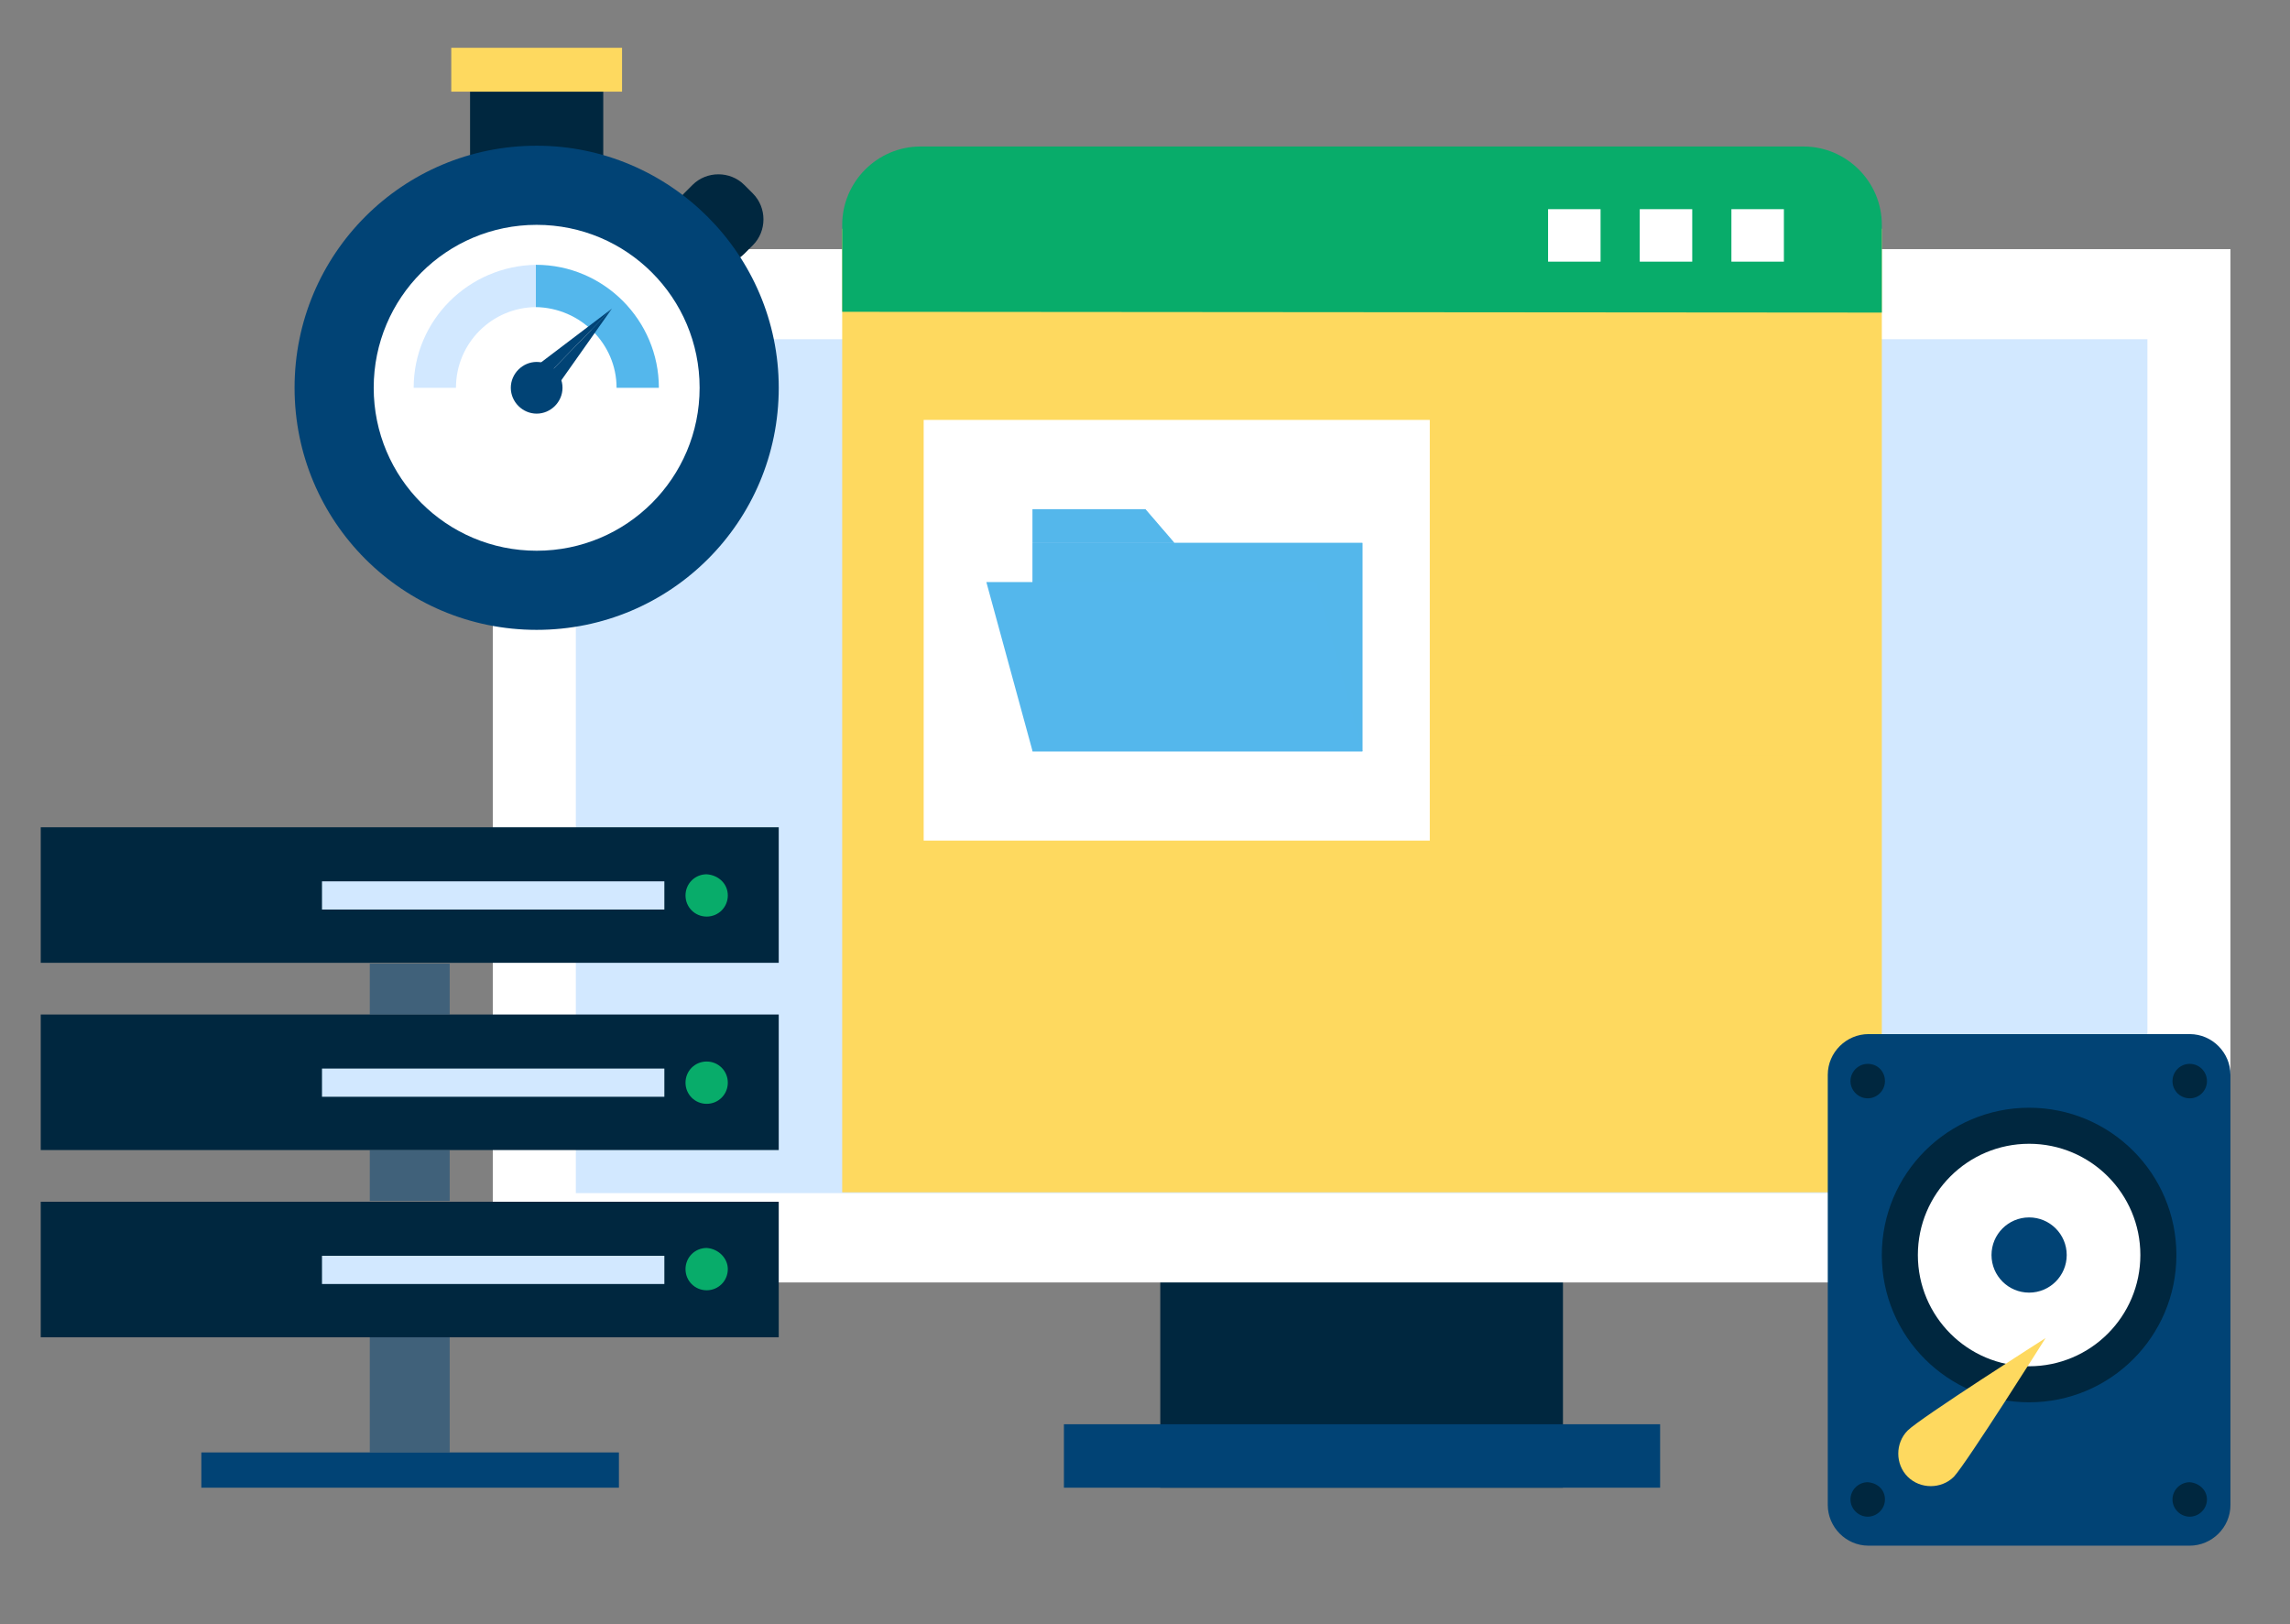
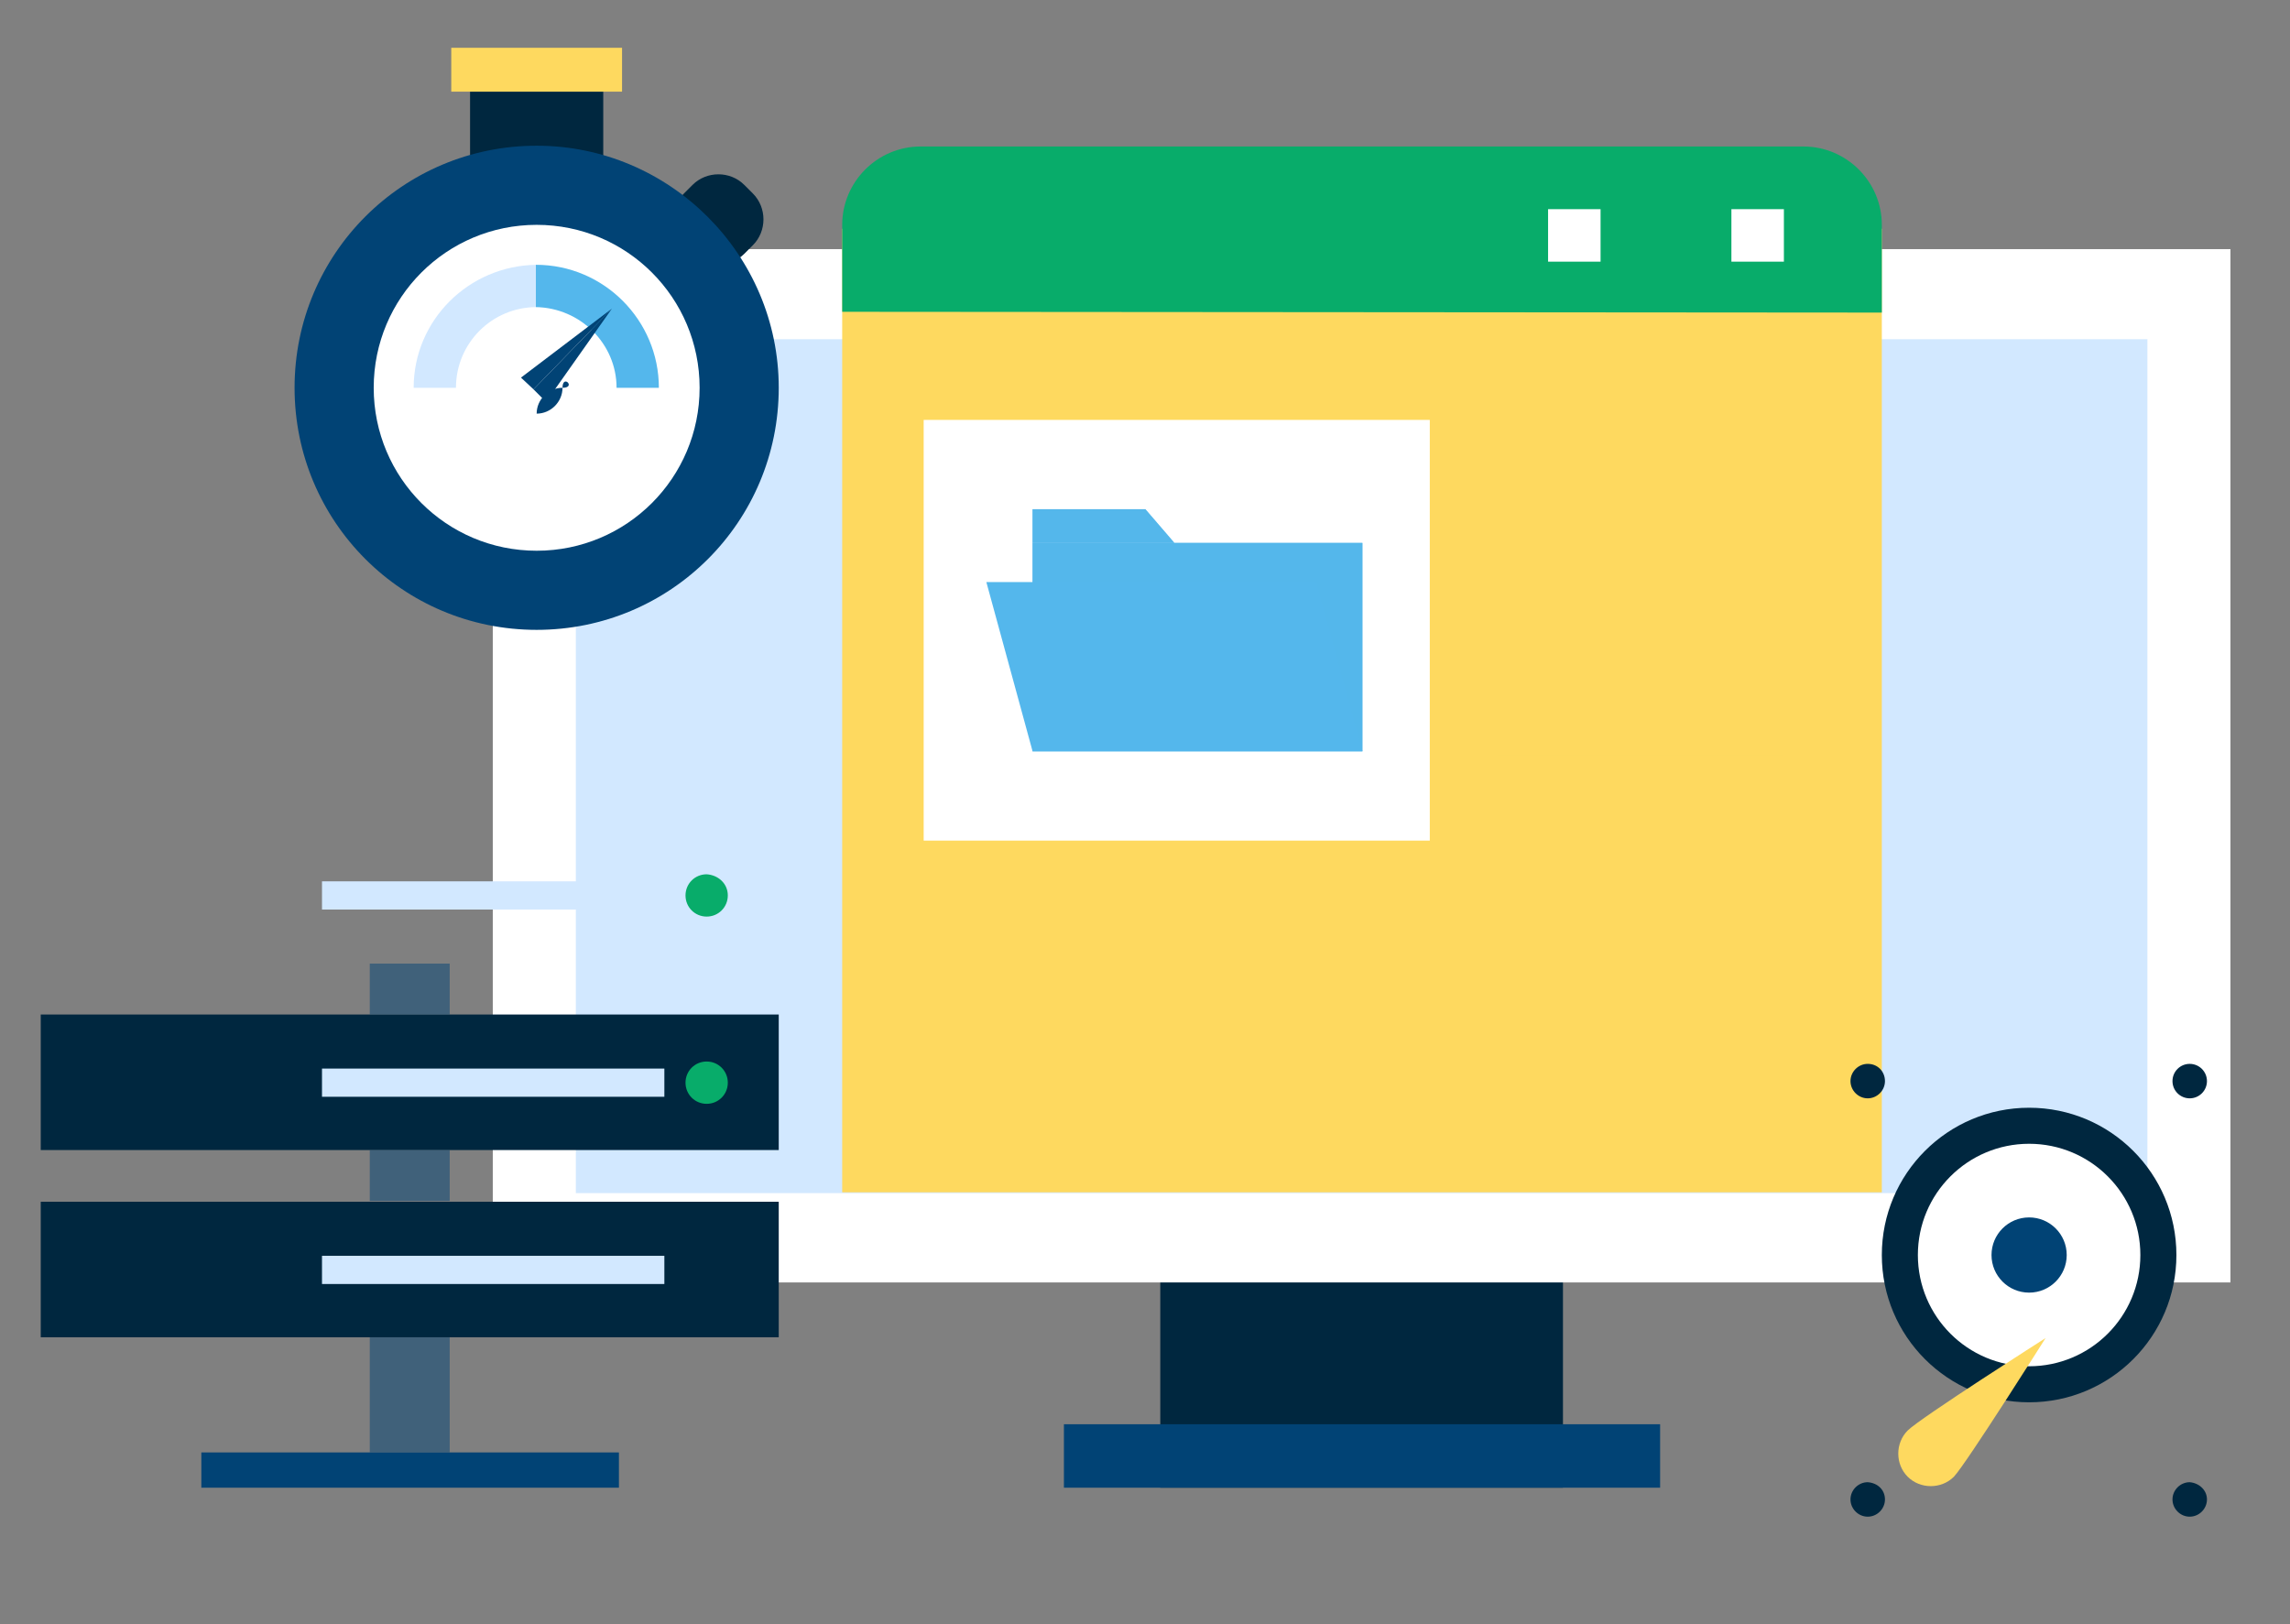
<svg xmlns="http://www.w3.org/2000/svg" xmlns:xlink="http://www.w3.org/1999/xlink" version="1.1" id="Layer_1" x="0px" y="0px" viewBox="0 0 292.3 207.3" style="enable-background:new 0 0 292.3 207.3;" xml:space="preserve">
  <rect x="0" y="0" width="292.3" height="207.3" fill="#808080" stroke="none" />
  <style type="text/css"> .st0{fill:#00273F;} .st1{fill:#FFFFFF;} .st2{fill:#D2E8FF;} .st3{fill:#014375;} .st4{fill:#08AC6A;} .st5{opacity:0.5;fill:#014375;} .st6{fill:#FED95F;} .st7{fill:#54B7EC;} .st8{opacity:0.7;fill:#54B7EC;} </style>
  <g>
    <g>
      <rect x="148.1" y="157.2" class="st0" width="51.4" height="32.7" />
      <rect x="62.9" y="31.8" class="st1" width="221.8" height="131.9" />
      <rect x="73.5" y="43.3" class="st2" width="200.6" height="109" />
      <rect x="135.8" y="181.8" class="st3" width="76.1" height="8.1" />
    </g>
    <g>
      <g>
-         <rect x="5.2" y="105.6" class="st0" width="94.2" height="17.3" />
        <rect x="41.1" y="112.5" class="st2" width="43.7" height="3.6" />
        <path class="st4" d="M92.9,114.3c0,1.5-1.2,2.7-2.7,2.7c-1.5,0-2.7-1.2-2.7-2.7c0-1.5,1.2-2.7,2.7-2.7 C91.7,111.7,92.9,112.8,92.9,114.3z" />
      </g>
      <g>
        <rect x="5.2" y="129.5" class="st0" width="94.2" height="17.3" />
        <rect x="41.1" y="136.4" class="st2" width="43.7" height="3.6" />
        <path class="st4" d="M92.9,138.2c0,1.5-1.2,2.7-2.7,2.7c-1.5,0-2.7-1.2-2.7-2.7c0-1.5,1.2-2.7,2.7-2.7 C91.7,135.5,92.9,136.7,92.9,138.2z" />
      </g>
      <g>
        <rect x="5.2" y="153.4" class="st0" width="94.2" height="17.3" />
        <rect x="41.1" y="160.3" class="st2" width="43.7" height="3.6" />
-         <path class="st4" d="M92.9,162c0,1.5-1.2,2.7-2.7,2.7c-1.5,0-2.7-1.2-2.7-2.7c0-1.5,1.2-2.7,2.7-2.7 C91.7,159.4,92.9,160.6,92.9,162z" />
      </g>
      <rect x="47.2" y="123" class="st5" width="10.2" height="6.5" />
      <rect x="47.2" y="146.8" class="st5" width="10.2" height="6.5" />
      <rect x="47.2" y="170.7" class="st5" width="10.2" height="14.7" />
      <rect x="25.7" y="185.4" class="st3" width="53.3" height="4.5" />
    </g>
    <g>
      <rect x="107.5" y="29.2" class="st6" width="132.7" height="123" />
      <g>
        <path class="st4" d="M107.5,39.8V28.7c0-5.5,4.5-10,10-10h112.7c5.5,0,10,4.5,10,10v11.2" />
      </g>
      <g>
        <g>
          <rect x="197.6" y="26.7" class="st1" width="6.7" height="6.7" />
-           <rect x="209.3" y="26.7" class="st1" width="6.7" height="6.7" />
          <rect x="221" y="26.7" class="st1" width="6.7" height="6.7" />
        </g>
      </g>
      <g>
        <rect x="117.9" y="53.6" class="st1" width="64.6" height="53.7" />
        <g>
          <defs>
            <rect id="SVGID_1_" x="114.6" y="46.7" width="118.6" height="60.7" />
          </defs>
          <clipPath id="SVGID_2_">
            <use xlink:href="#SVGID_1_" style="overflow:visible;" />
          </clipPath>
        </g>
      </g>
    </g>
    <g>
      <rect x="191.1" y="58.7" class="st6" width="36.5" height="3" />
      <rect x="191.1" y="65.6" class="st6" width="36.5" height="3" />
      <rect x="191.1" y="72.6" class="st6" width="36.5" height="3" />
      <rect x="191.1" y="79.5" class="st6" width="36.5" height="3" />
      <rect x="191.1" y="86.4" class="st6" width="36.5" height="3" />
      <rect x="191.1" y="93.4" class="st6" width="36.5" height="3" />
      <rect x="191.1" y="100.3" class="st6" width="28.6" height="3" />
    </g>
    <g>
      <g>
        <rect x="131.8" y="69.3" class="st7" width="42.1" height="26.6" />
        <rect x="131.8" y="69.3" class="st8" width="42.1" height="26.6" />
      </g>
      <g>
        <polygon class="st7" points="149.9,69.3 131.8,69.3 131.8,65 146.2,65 " />
        <polygon class="st8" points="149.9,69.3 131.8,69.3 131.8,65 146.2,65 " />
      </g>
      <polygon class="st7" points="173.9,95.9 131.8,95.9 125.9,74.3 168,74.3 " />
    </g>
    <rect x="116.6" y="114.9" class="st6" width="32.2" height="31.3" />
    <rect x="156.1" y="114.9" class="st6" width="32.2" height="31.3" />
    <rect x="195.5" y="114.9" class="st6" width="32.2" height="31.3" />
  </g>
  <g>
    <g>
-       <path class="st3" d="M284.7,192.1c0,2.9-2.4,5.2-5.2,5.2h-41c-2.9,0-5.2-2.4-5.2-5.2v-54.9c0-2.9,2.4-5.2,5.2-5.2h41 c2.9,0,5.2,2.4,5.2,5.2V192.1z" />
-     </g>
+       </g>
    <circle class="st0" cx="259" cy="160.2" r="18.8" />
    <circle class="st1" cx="259" cy="160.2" r="14.2" />
    <circle class="st3" cx="259" cy="160.2" r="4.8" />
    <path class="st6" d="M249.4,188.5c-1.6,1.6-4.3,1.6-5.9,0c-1.6-1.6-1.6-4.3,0-5.9c1.6-1.6,17.6-11.8,17.6-11.8 S251,186.8,249.4,188.5z" />
    <g>
      <g>
        <g>
          <path class="st0" d="M240.6,138c0,1.2-1,2.2-2.2,2.2c-1.2,0-2.2-1-2.2-2.2c0-1.2,1-2.2,2.2-2.2 C239.7,135.8,240.6,136.8,240.6,138z" />
          <circle class="st0" cx="279.5" cy="138" r="2.2" />
        </g>
      </g>
      <g>
        <g>
          <path class="st0" d="M240.6,191.4c0,1.2-1,2.2-2.2,2.2c-1.2,0-2.2-1-2.2-2.2c0-1.2,1-2.2,2.2-2.2 C239.7,189.3,240.6,190.2,240.6,191.4z" />
          <path class="st0" d="M281.7,191.4c0,1.2-1,2.2-2.2,2.2c-1.2,0-2.2-1-2.2-2.2c0-1.2,1-2.2,2.2-2.2 C280.7,189.3,281.7,190.2,281.7,191.4z" />
        </g>
      </g>
    </g>
  </g>
  <g>
    <path class="st0" d="M95,32.4c-1.8,1.8-4.8,1.8-6.6,0l-1.1-1.1c-1.8-1.8-1.8-4.8,0-6.6l1.1-1.1c1.8-1.8,4.8-1.8,6.6,0l1.1,1.1 c1.8,1.8,1.8,4.8,0,6.6L95,32.4z" />
  </g>
  <rect x="60" y="11.7" class="st0" width="17" height="8.7" />
  <path class="st3" d="M99.4,49.5c0,17.1-13.8,30.9-30.9,30.9c-17.1,0-30.9-13.8-30.9-30.9c0-17.1,13.8-30.9,30.9-30.9 C85.5,18.6,99.4,32.5,99.4,49.5z" />
  <path class="st1" d="M89.3,49.5c0,11.5-9.3,20.8-20.8,20.8C57,70.3,47.7,61,47.7,49.5c0-11.5,9.3-20.8,20.8-20.8 C80,28.7,89.3,38,89.3,49.5z" />
  <rect x="57.6" y="6.1" class="st6" width="21.8" height="5.6" />
  <g>
    <path class="st2" d="M52.8,49.5h5.4c0-5.7,4.6-10.3,10.3-10.3v-5.4C59.8,33.9,52.8,40.9,52.8,49.5z" />
    <path class="st7" d="M78.7,49.5h5.4c0-8.6-7-15.7-15.7-15.7v5.4C74.1,39.3,78.7,43.9,78.7,49.5z" />
  </g>
-   <path class="st3" d="M71.8,49.5c0,1.8-1.5,3.3-3.3,3.3s-3.3-1.5-3.3-3.3c0-1.8,1.5-3.3,3.3-3.3S71.8,47.7,71.8,49.5z" />
+   <path class="st3" d="M71.8,49.5c0,1.8-1.5,3.3-3.3,3.3c0-1.8,1.5-3.3,3.3-3.3S71.8,47.7,71.8,49.5z" />
  <g>
    <polygon class="st3" points="68.1,49.7 78.1,39.4 66.5,48.2 " />
    <polygon class="st3" points="78.1,39.4 68.1,49.7 69.7,51.3 " />
  </g>
</svg>